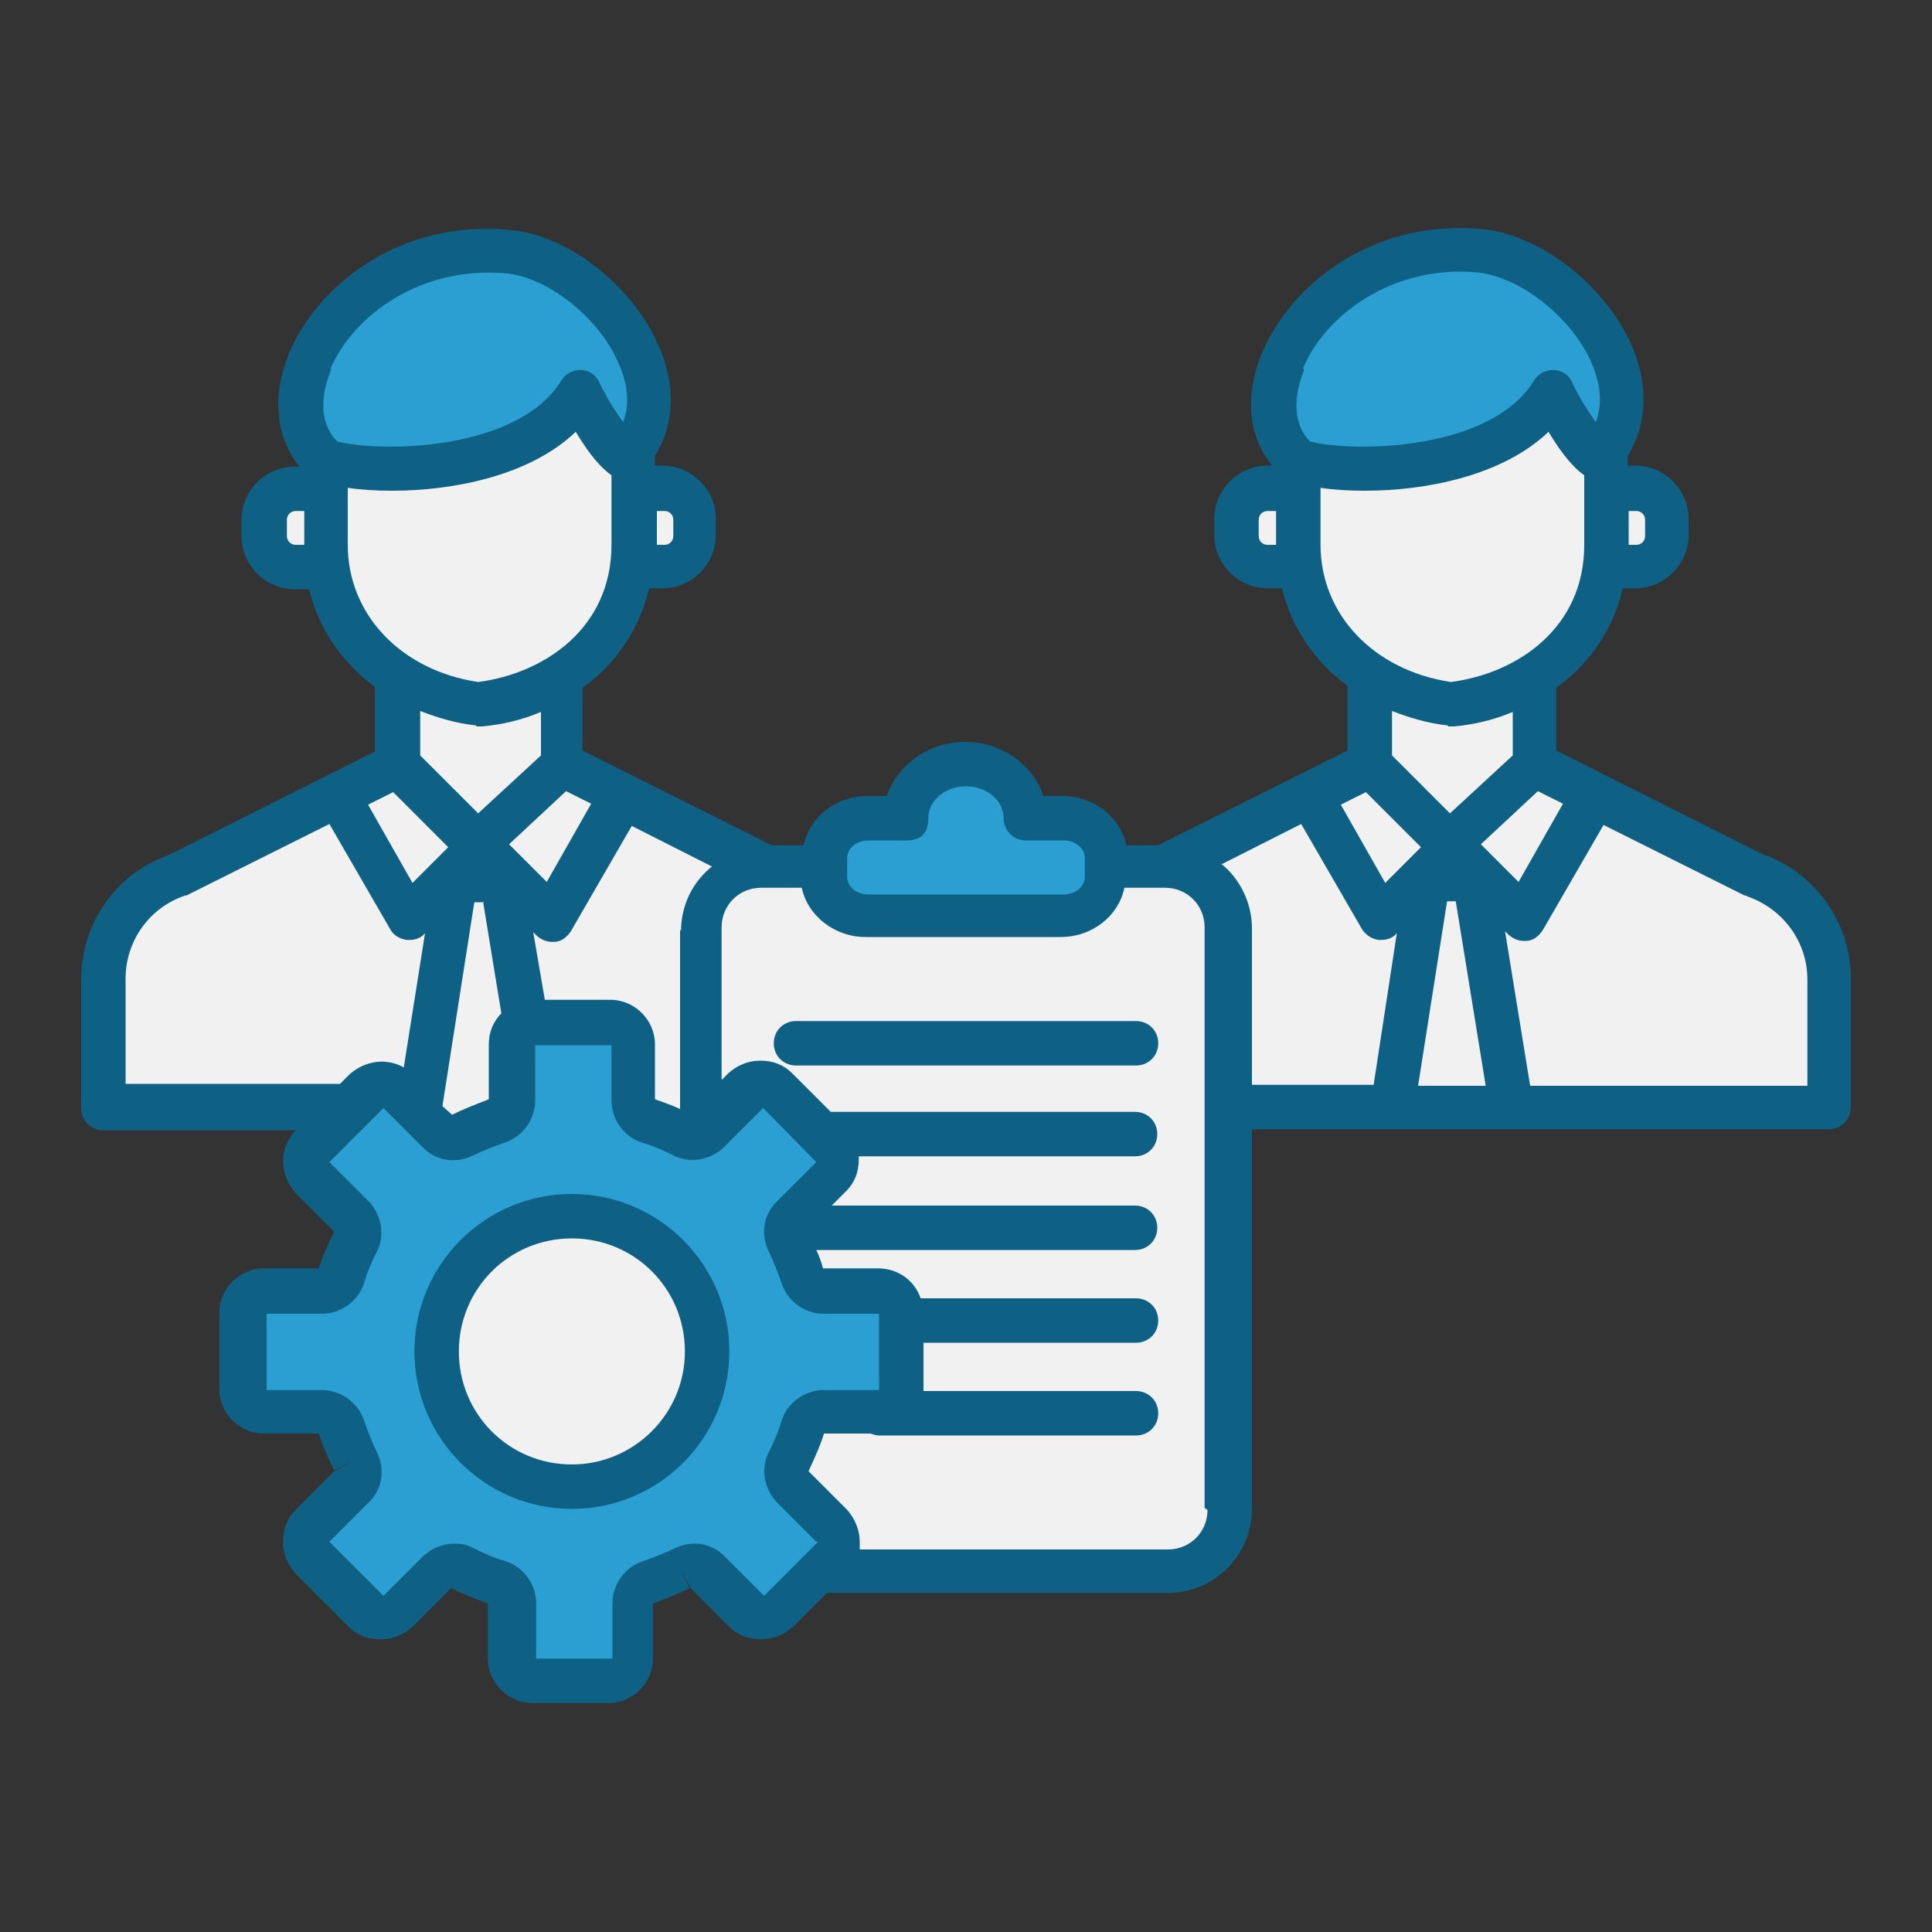
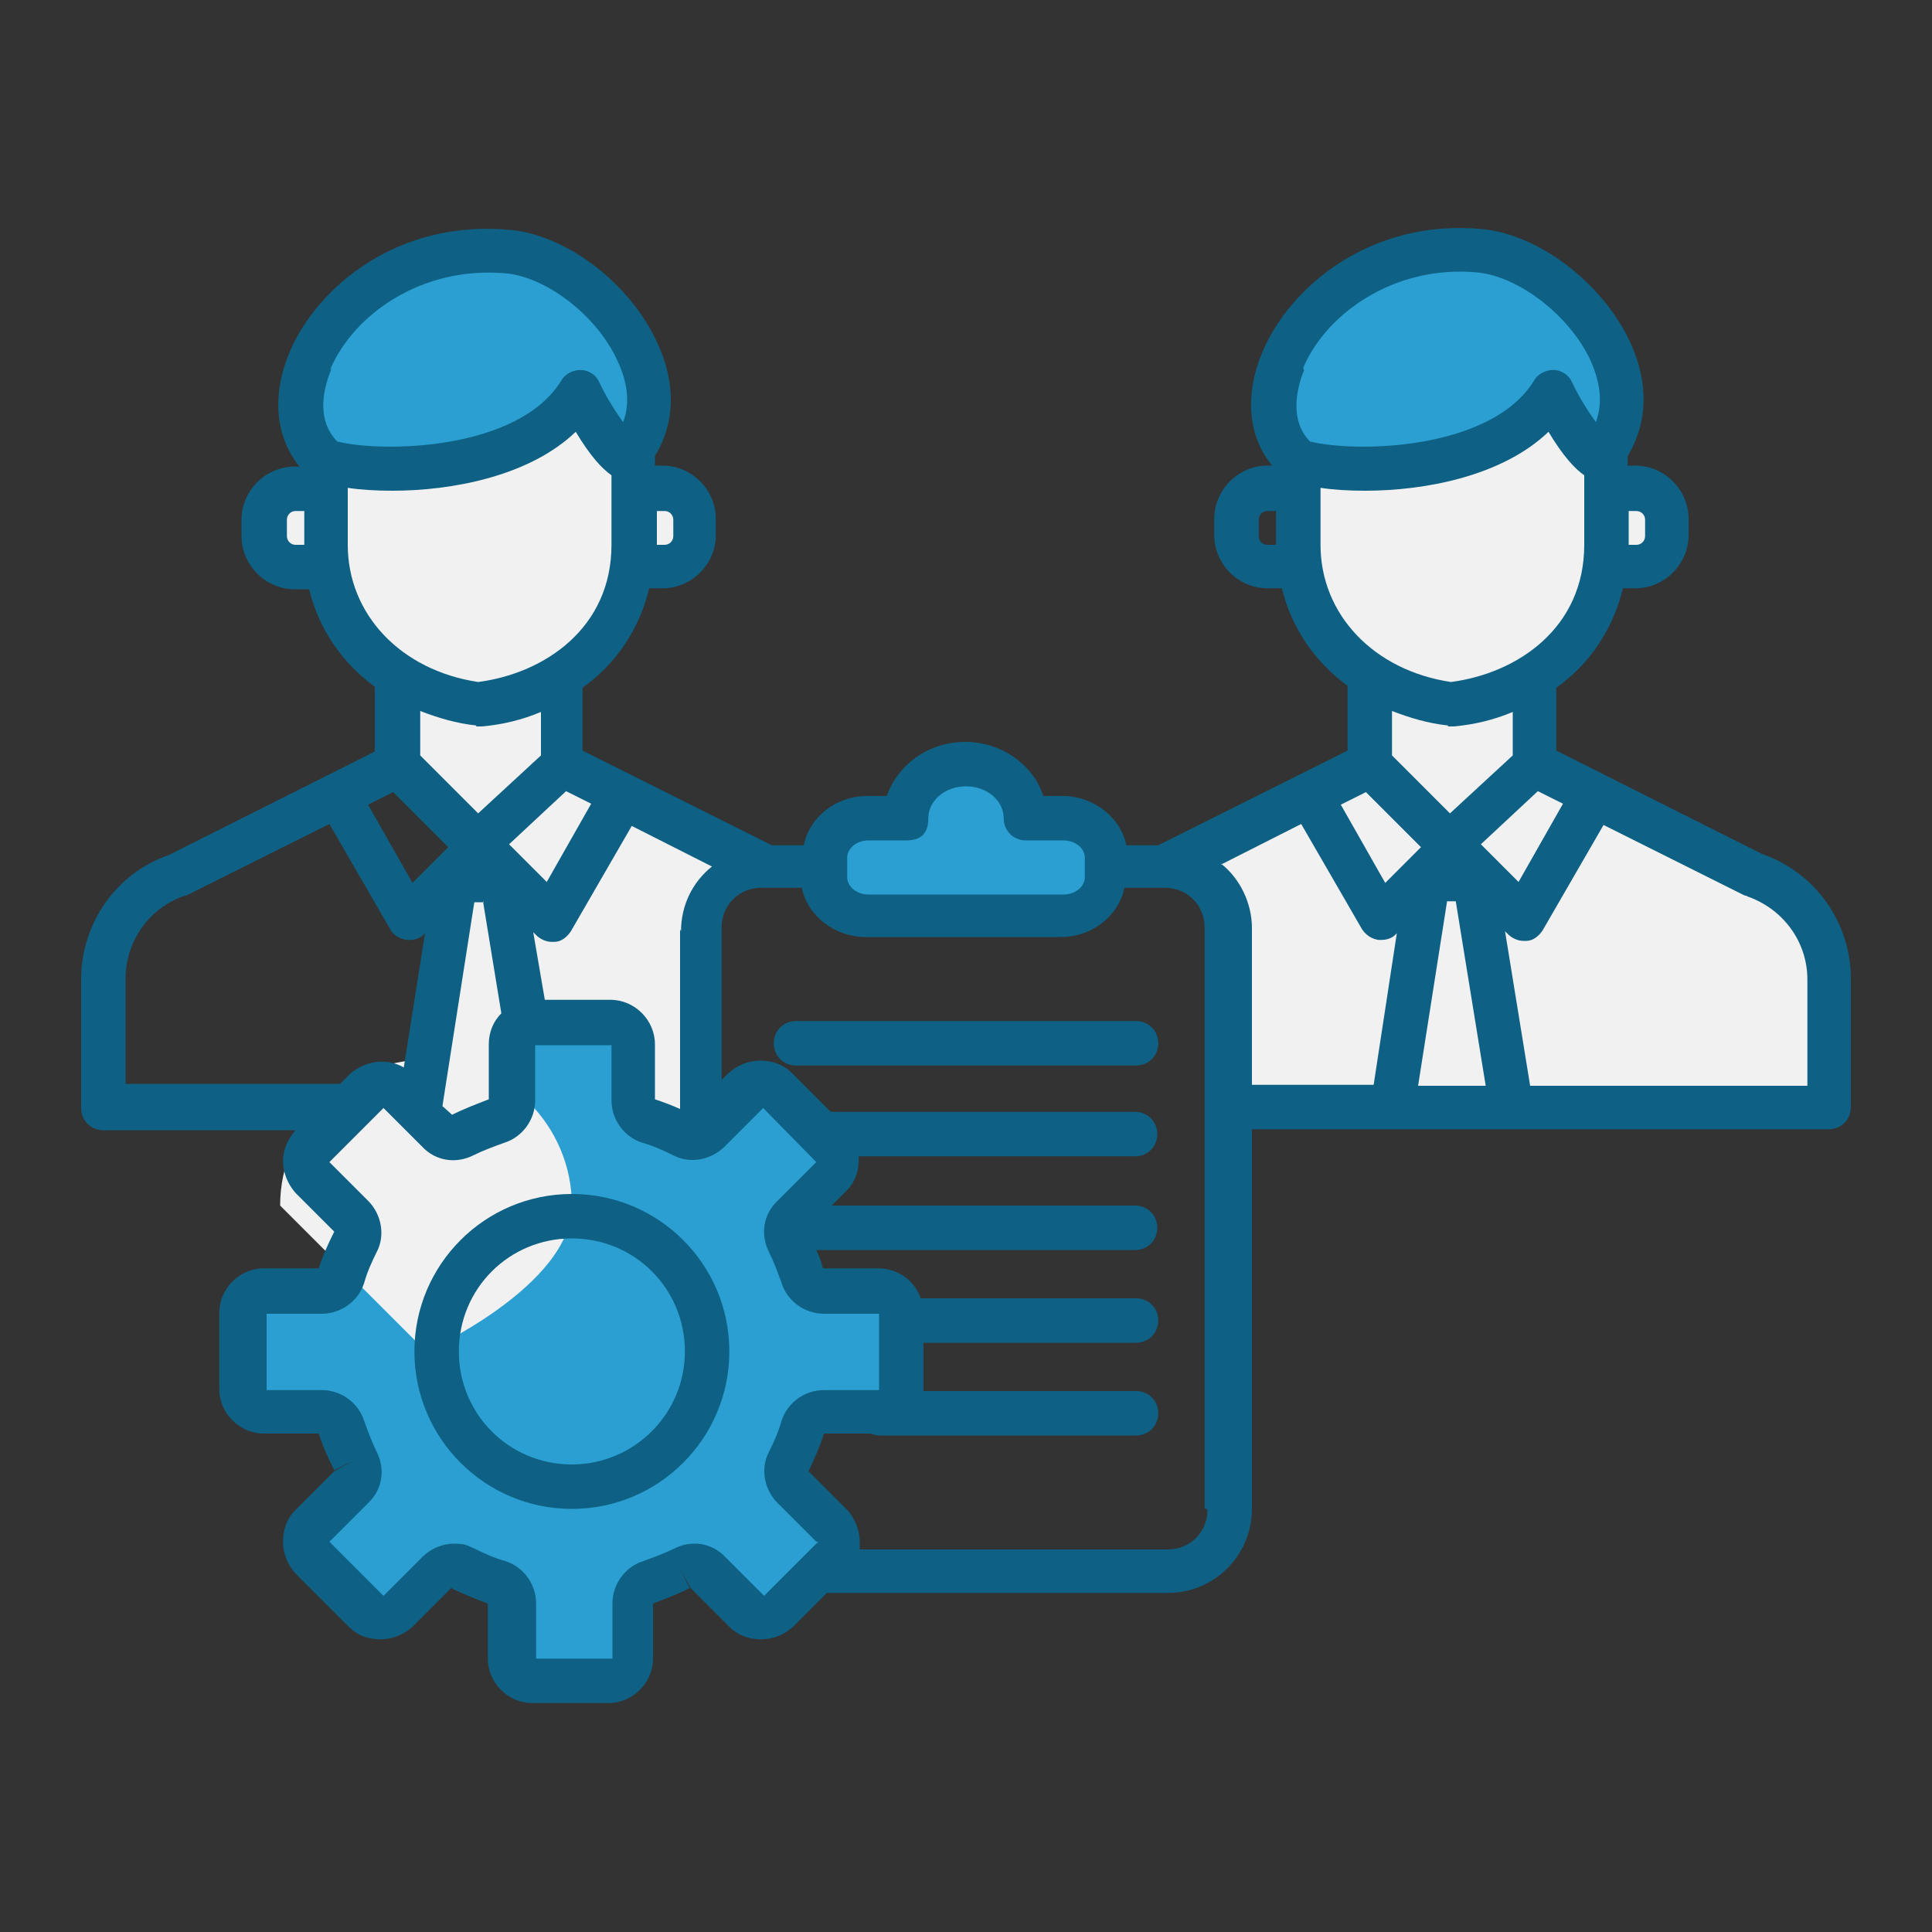
<svg xmlns="http://www.w3.org/2000/svg" id="icon-program-back-office" version="1.1" viewBox="0 0 200 200">
  <rect x="0" y="0" width="200" height="200" fill="#333333" stroke="none" />
  <defs>
    <style>
      .cls-1 {
        fill: #0e6184;
      }

      .cls-1, .cls-2, .cls-3 {
        fill-rule: evenodd;
        stroke-width: 0px;
      }

      .cls-2 {
        fill: #f1f1f2;
      }

      .cls-3 {
        fill: #2b9fd1;
      }
    </style>
  </defs>
  <path class="cls-3" d="M34.1,46.5c-2.3-2.4-2.1-5.9-.8-8.7,1.4-3.3,4.1-6,7.1-7.9,3.7-2.2,8-3.1,12.2-2.7,5,.5,10.3,5.2,12.4,9.7,1.1,2.3,1.5,4.9.6,7.3l-.7,2-1.3-1.7c-1-1.4-1.8-2.9-2.6-4.4-.2-.4-.6-.6-1-.6-.4,0-.8.2-1,.6-2.5,4.1-7.6,6-12.2,6.8-2.3.4-4.6.6-6.9.5-1.7,0-3.6-.2-5.3-.6h-.3c0,0-.2-.3-.2-.3Z" />
  <path class="cls-2" d="M60.6,44.1c.8,1.3,2.1,3.2,3.4,4.1l.5.3v7.8c0,8.7-6.6,14.3-14.8,15.4h-.2s-.2,0-.2,0c-3.9-.6-7.7-2.3-10.4-5.2-2.6-2.8-4.1-6.3-4.1-10.2v-7.2l1.3.2c1.5.2,3,.3,4.5.3,6.1,0,13.7-1.4,18.2-5.8l1-1,.7,1.2Z" />
  <path class="cls-2" d="M32.6,57.5h-2.1c-1.1,0-2.1-.9-2.1-2.1v-1.7c0-1.1.9-2.1,2.1-2.1h2.1v5.8Z" />
  <path class="cls-2" d="M66.8,51.7h2c1.1,0,2.1.9,2.1,2.1v1.7c0,1.1-.9,2.1-2.1,2.1h-2v-5.8Z" />
-   <path class="cls-2" d="M41.3,95.6c.2.3.5.5.8.6,0,0,0,0,.1,0,.3,0,.6-.1.8-.3h0s2.5-2.3,2.5-2.3l-2.9,18.8-1.4-.8c-.5-.3-1.1-.5-1.7-.5-.9,0-1.8.4-2.5,1l-1.4,1.4H11.8v-12.2c0-4.4,2.8-8.3,7-9.7,0,0,0,0,.1,0l15.5-7.8,6.8,11.9Z" />
-   <path class="cls-2" d="M89.9,96.1h20.2c2.5,0,5-1.7,5.5-4.2l.2-.9h5.1c2.9,0,5.2,2.3,5.2,5.2v60.1c0,2.9-2.3,5.2-5.2,5.2h-33.3l.2-1.3c0-.2,0-.4,0-.6,0-.9-.4-1.8-1-2.5l-4.2-4.2-.2-.8.2-.4c.6-1.2,1.1-2.4,1.5-3.7v-.4c.1,0,.8-.5.8-.5h5.6c.1.1.3.2.4.2h26.6c.6,0,1.1-.5,1.1-1.1s-.5-1.1-1.1-1.1h-23.2v-1.2c0,0,0-.1,0-.2v-5.9h23.1c.6,0,1.1-.5,1.1-1.1s-.5-1.1-1.1-1.1h-23.1l-.3-.8c-.5-1.4-1.8-2.3-3.3-2.3h-6l-.6-.5v-.4c-.3-.6-.5-1.2-.8-1.8l-.6-1.6h34.7c.6,0,1.1-.5,1.1-1.1s-.5-1.1-1.1-1.1h-34.1l3.4-3.4c.7-.7,1-1.5,1-2.5s0-.1,0-.2v-1.2c-.1,0,29.7,0,29.7,0,.6,0,1.1-.5,1.1-1.1s-.5-1.1-1.1-1.1h-31.9l-4.3-4.3c-.7-.7-1.5-1-2.5-1s-1.8.4-2.5,1l-2.6,2.6v-18.6c0-2.9,2.3-5.2,5.2-5.2h5.1l.2.9c.5,2.5,3,4.2,5.5,4.2h0Z" />
  <path class="cls-3" d="M85.3,119.3c.5.5.5,1.2,0,1.7l-4,4c-1.1,1.1-1.3,2.7-.6,4,.5,1.1,1,2.2,1.4,3.3.5,1.4,1.8,2.4,3.3,2.4h5.7c.7,0,1.2.5,1.2,1.2v7.9c0,.6-.5,1.2-1.2,1.2h-5.7c-1.5,0-2.8,1-3.3,2.4-.4,1.1-.8,2.3-1.4,3.3-.7,1.3-.4,3,.6,4l4,4c.5.4.5,1.2,0,1.7h0s-5.6,5.6-5.6,5.6c-.4.4-1.1.5-1.6,0h0s-4-4.1-4-4.1c-1.1-1.1-2.7-1.3-4-.6-1.1.5-2.2,1-3.3,1.4-1.4.5-2.4,1.8-2.4,3.3v5.7c0,.7-.5,1.2-1.2,1.2h-7.9c-.7,0-1.2-.5-1.2-1.2v-5.7c0-1.5-1-2.8-2.4-3.3-1.1-.4-2.3-.8-3.3-1.4-.5-.2-1-.4-1.6-.4-.9,0-1.8.4-2.5,1l-4,4c-.4.4-1.1.5-1.6,0h0s-5.6-5.7-5.6-5.7h0c-.4-.5-.3-1.2,0-1.6l4-4c1.1-1.1,1.3-2.7.6-4-.5-1.1-1-2.2-1.4-3.3-.5-1.4-1.8-2.4-3.3-2.4h-5.7c-.7,0-1.2-.5-1.2-1.2v-7.9c0-.7.5-1.2,1.2-1.2h5.7c1.5,0,2.8-1,3.3-2.4.4-1.1.8-2.3,1.4-3.3.7-1.3.4-3-.6-4l-4-4h0c-.4-.5-.4-1.2,0-1.6h0s5.6-5.6,5.6-5.6c.5-.5,1.2-.5,1.7,0l4,4c1.1,1.1,2.7,1.3,4,.6,1.1-.5,2.2-1,3.3-1.4,1.4-.5,2.4-1.8,2.4-3.3v-5.7c0-.7.5-1.2,1.2-1.2h7.9c.7,0,1.2.5,1.2,1.2v5.7c0,1.5,1,2.8,2.4,3.3,1.1.4,2.3.8,3.3,1.4,1.3.7,3,.4,4-.6l4-4c.4-.4,1.2-.5,1.6,0h0s5.6,5.6,5.6,5.6Z" />
  <path class="cls-2" d="M154.1,93.1l2.8,2.8c.2.2.5.3.8.3s0,0,.1,0c.4,0,.7-.3.8-.6l6.8-11.9,15.5,7.8s0,0,.1,0c4.2,1.4,7,5.3,7,9.7v12.2h-30.7l-3.3-20.4Z" />
  <path class="cls-2" d="M150.1,71.8c-3.9-.6-7.7-2.3-10.4-5.2-2.6-2.8-4.1-6.3-4.1-10.2v-7.2l1.3.2c1.5.2,3,.3,4.5.3,6.1,0,13.7-1.4,18.2-5.8l1-1,.7,1.2c.8,1.4,2.1,3.2,3.4,4.1l.5.3v7.8c0,8.7-6.6,14.3-14.8,15.4h-.2s-.2,0-.2,0Z" />
  <path class="cls-2" d="M167.5,51.7h2c1.1,0,2.1.9,2.1,2.1v1.7c0,1.1-.9,2.1-2.1,2.1h-2v-5.8Z" />
-   <path class="cls-2" d="M133.3,57.5h-2.1c-1.1,0-2.1-.9-2.1-2.1v-1.7c0-1.1.9-2.1,2.1-2.1h2.1v5.8Z" />
  <path class="cls-3" d="M134.8,46.5c-2.3-2.4-2.1-5.8-.9-8.7,1.4-3.3,4.1-6,7.1-7.8,3.6-2.2,7.9-3.1,12.1-2.8,5.1.4,10.5,5.1,12.6,9.6,1.1,2.3,1.5,4.9.6,7.3l-.7,2-1.2-1.7c-1-1.4-1.8-2.9-2.6-4.4-.2-.4-.6-.6-1-.6-.4,0-.8.2-1,.6-2.5,4.1-7.6,6-12.2,6.8-2.3.4-4.6.6-6.9.5-1.7,0-3.6-.2-5.3-.6h-.3c0,0-.2-.3-.2-.3Z" />
-   <path class="cls-2" d="M44.1,139.9c0,8.3,6.8,15.1,15.1,15.1s15.1-6.8,15.1-15.1-6.8-15.1-15.1-15.1-15.1,6.8-15.1,15.1Z" />
+   <path class="cls-2" d="M44.1,139.9s15.1-6.8,15.1-15.1-6.8-15.1-15.1-15.1-15.1,6.8-15.1,15.1Z" />
  <path class="cls-2" d="M49.6,74.1h.1c2-.2,3.9-.7,5.8-1.4l1.6-.6v6.6l-7.6,7.1-7.1-7.1v-6.8l1.6.6c1.8.7,3.6,1.2,5.5,1.5h.1Z" />
  <path class="cls-2" d="M58.4,80.6l4.4,2.2-6,10.5-5.8-5.8,7.4-6.9Z" />
-   <path class="cls-2" d="M48.1,87.7l-5.5,5.5-6-10.5,4.4-2.2,7.1,7.1Z" />
  <path class="cls-2" d="M64.8,83.8l10.9,5.4-1.4,1.1c-1.8,1.4-2.8,3.6-2.8,5.9v20.3l-1.6-.7c-.8-.4-1.7-.7-2.5-1h-.3c0-.1-.5-.7-.5-.7v-6.1c0-1.9-1.6-3.5-3.5-3.5h-7.8l-1.9-11.5,2.8,2.8c.2.2.5.3.8.3s.1,0,.2,0c.4,0,.7-.3.8-.6l6.8-11.9Z" />
  <path class="cls-3" d="M86.6,90.8v-2c0-1.8,1.7-2.9,3.3-2.9h3.9c.6,0,1.1-.5,1.1-1.1,0-2.7,2.5-4.5,5-4.5s5,1.8,5,4.5.5,1.1,1.1,1.1h3.9c1.7,0,3.3,1.2,3.3,2.9v2c0,1.8-1.7,2.9-3.3,2.9h-20.2c-1.7,0-3.3-1.2-3.3-2.9h0Z" />
  <g>
    <path class="cls-2" d="M46.7,116.5h-.4l-1.7-1.7,3.5-22.7h2.9l2.1,13.1-.4.4c-.6.6-1,1.5-1,2.4v6l-.5.6h-.4c-1.3.5-2.5,1-3.7,1.6h-.2c0,.1-.3.1-.3.1,0,0,0,0-.1,0h0Z" />
    <path class="cls-2" d="M155.2,113.5h-9.7l3.3-21.4h2.9l3.5,21.4Z" />
    <path class="cls-2" d="M143.1,113.5h-14.7v-17.3c0-2.3-1-4.4-2.8-5.9l-1.4-1.1,10.9-5.4,6.8,11.9c.2.3.5.5.8.6,0,0,.1,0,.2,0,.3,0,.6-.1.8-.3l2.5-2.6-3.1,20.3Z" />
    <path class="cls-2" d="M137.2,82.8l4.4-2.2,7.1,7.1-5.5,5.5-6-10.5Z" />
    <path class="cls-2" d="M159,80.6l4.4,2.2-6,10.5-5.8-5.8,7.4-6.9Z" />
    <path class="cls-2" d="M150.2,74.1h.1c2-.2,3.9-.7,5.8-1.4l1.6-.6v6.6l-7.6,7.1-7.1-7.1v-6.8l1.6.6c1.8.7,3.6,1.2,5.5,1.5h.1Z" />
  </g>
  <path class="cls-1" d="M59.2,151.6c-6.5,0-11.7-5.2-11.7-11.7s5.2-11.7,11.7-11.7,11.7,5.2,11.7,11.7-5.3,11.7-11.7,11.7ZM59.2,123.6c-9,0-16.3,7.3-16.3,16.3s7.3,16.3,16.3,16.3,16.3-7.3,16.3-16.3-7.3-16.3-16.3-16.3ZM119.9,108c0,1.3-1,2.3-2.3,2.3h-35.2c-1.3,0-2.3-1-2.3-2.3s1-2.3,2.3-2.3h35.2c1.3,0,2.3,1,2.3,2.3ZM187,112.4h-28.6l-2.6-16,.3.3c.4.4,1,.7,1.6.7s.2,0,.3,0c.7,0,1.3-.5,1.7-1.1l6.3-10.9,14.6,7.3c0,0,.2,0,.3.1,3.7,1.3,6.2,4.7,6.2,8.6v11ZM126.4,89.5l8.3-4.2,6.3,10.9c.4.6,1,1,1.7,1.1.1,0,.2,0,.3,0,.6,0,1.2-.2,1.6-.7h0s-2.4,15.7-2.4,15.7h-12.6v-16.2c0-2.7-1.3-5.2-3.2-6.7h0ZM125,156.3c0,2.3-1.8,4.1-4.1,4.1h-31.9c0-.3,0-.5,0-.8,0-1.2-.5-2.4-1.3-3.3l-4-4h0c.6-1.3,1.2-2.6,1.6-3.9h0s4.8,0,4.8,0c.3.1.6.2.9.2h26.6c1.3,0,2.3-1,2.3-2.3s-1-2.3-2.3-2.3h-22c0,0,0-.1,0-.2v-4.8h22c1.3,0,2.3-1,2.3-2.3s-1-2.3-2.3-2.3h-22.3c-.6-1.8-2.3-3.1-4.4-3.1h-5.7c-.2-.7-.4-1.3-.7-1.9h33c1.3,0,2.3-1,2.3-2.3s-1-2.3-2.3-2.3h-31.4l1.5-1.5c.9-.9,1.3-2,1.3-3.3s0-.2,0-.3h28.6c1.3,0,2.3-1,2.3-2.3s-1-2.3-2.3-2.3h-31.5l-4-4c-.9-.9-2-1.3-3.3-1.3s-2.4.5-3.3,1.3l-.7.7v-15.8c0-2.3,1.8-4.1,4.1-4.1h4.2c.6,2.9,3.4,5.1,6.6,5.1h20.2c3.3,0,6-2.2,6.6-5.1h4.2c2.3,0,4.1,1.8,4.1,4.1v60.1ZM84.5,159.6s0,0,0,0l-4-4c-1.4-1.4-1.8-3.6-.9-5.3.5-1,1-2.1,1.3-3.2.6-1.9,2.4-3.2,4.4-3.2h5.7s0,0,0,0v-7.9s0,0,0,0h-5.7c-2,0-3.8-1.3-4.4-3.2-.4-1.1-.8-2.2-1.3-3.2-.9-1.8-.6-3.9.9-5.3l4-4s0,0,0,0l-5.5-5.6s0,0,0,0l-4,4c-1.4,1.4-3.6,1.8-5.3.9-1-.5-2.1-1-3.2-1.3-1.9-.6-3.2-2.4-3.2-4.4v-5.7s0,0,0,0h-7.9s0,0,0,0v5.7c0,2-1.3,3.8-3.2,4.4-1.1.4-2.2.8-3.2,1.3-1.8.9-3.9.6-5.3-.9l-4-4s0,0,0,0l-5.6,5.6s0,0,0,0l4,4c1.4,1.4,1.8,3.6.9,5.3-.5,1-1,2.1-1.3,3.2-.6,1.9-2.4,3.2-4.4,3.2h-5.7s0,0,0,0v7.9s0,0,0,0h5.7c2,0,3.8,1.3,4.4,3.2.4,1.1.8,2.2,1.3,3.2.9,1.8.6,3.9-.9,5.3l-4,4s0,0,0,0l5.6,5.6s0,0,0,0l4-4c.9-.9,2.1-1.4,3.3-1.4s1.4.2,2.1.5c1,.5,2.1,1,3.2,1.3,1.9.6,3.2,2.4,3.2,4.4v5.7s0,0,0,0h7.9s0,0,0,0v-5.7c0-2,1.3-3.8,3.2-4.4,1.1-.4,2.2-.8,3.2-1.3,1.8-.9,3.9-.6,5.3.9l4,4s0,0,0,0l5.6-5.6ZM13,101.3c0-3.9,2.5-7.4,6.2-8.6,0,0,.2,0,.3-.1l14.6-7.3,6.3,10.9c.3.6,1,1,1.7,1.1,0,0,.2,0,.3,0,.6,0,1.2-.2,1.6-.7h0s-2.2,13.9-2.2,13.9c-.7-.4-1.5-.6-2.3-.6-1.2,0-2.4.5-3.3,1.3l-1,1H13v-11ZM49.3,75.2h.3s.3,0,.3,0c2.2-.2,4.2-.7,6.1-1.5v4.5l-6.5,6-6-6v-4.6c1.8.7,3.8,1.3,5.8,1.5h0ZM36,56.4v-5.9c1.3.2,2.9.3,4.6.3,6.2,0,14.2-1.5,19-6.1,1.5,2.5,2.7,3.8,3.7,4.5v7.2c0,8.6-6.9,13.3-13.8,14.2-8-1.2-13.5-7-13.5-14.2h0ZM29.7,55.5v-1.7c0-.5.4-.9.9-.9h.9v3.5h-.9c-.5,0-.9-.4-.9-.9ZM34.3,38.2c-.6,1.5-1.8,5,.6,7.5,4.8,1.2,18.8.9,23.2-6.3.4-.7,1.2-1.1,2-1.1.8,0,1.6.5,1.9,1.2.9,1.9,1.8,3.2,2.5,4.2.9-2.3.2-4.7-.6-6.4-2.1-4.6-7.3-8.6-11.5-9-8.8-.8-15.8,4.3-18.2,9.9h0ZM68.8,52.9c.5,0,.9.4.9.9v1.7c0,.5-.4.9-.9.9h-.8v-3.5h.8ZM50,93.3l1.9,11.6c-.8.8-1.3,1.9-1.3,3.2v5.7h0c-1.3.5-2.6,1-3.8,1.6,0,0,0,0,0,0l-1-.9,3.3-21.1h1ZM58.6,81.9l-5.9,5.5,3.9,3.9,4.6-8.1-2.6-1.3ZM46.4,87.7l-5.7-5.7-2.6,1.3,4.6,8.1,3.7-3.7ZM70.4,96.2v18.6c-.9-.4-1.7-.7-2.6-1h0v-5.7c0-2.5-2.1-4.6-4.6-4.6h-6.8l-1.2-7,.3.3c.4.4,1,.7,1.6.7s.2,0,.3,0c.7,0,1.3-.5,1.7-1.1l6.3-10.9,8.3,4.2c-2,1.6-3.2,4-3.2,6.7h0ZM87.7,88.8v2c0,1,1,1.8,2.2,1.8h20.2c1.2,0,2.2-.8,2.2-1.8v-2c0-1-1-1.8-2.2-1.8h-3.9c-1.3,0-2.3-1-2.3-2.3,0-1.8-1.7-3.3-3.9-3.3s-3.9,1.5-3.9,3.3-1,2.3-2.3,2.3h-3.9c-1.2,0-2.2.8-2.2,1.8h0ZM149.9,75.2h.3s.3,0,.3,0c2.2-.2,4.2-.7,6.1-1.5v4.5l-6.5,6-6-6v-4.6c1.8.7,3.8,1.3,5.8,1.5h0ZM136.7,56.4v-5.9c1.3.2,2.9.3,4.6.3,6.2,0,14.2-1.5,19-6.1,1.5,2.5,2.7,3.8,3.7,4.5v7.2c0,8.6-6.9,13.3-13.8,14.2-8-1.2-13.5-7-13.5-14.2ZM130.3,55.5v-1.7c0-.5.4-.9.9-.9h.9v3.5h-.9c-.5,0-.9-.4-.9-.9ZM135,38.3c-.6,1.5-1.7,5,.6,7.4,4.8,1.2,18.8.9,23.2-6.3.4-.7,1.2-1.1,2-1.1.8,0,1.6.5,1.9,1.2.9,1.9,1.8,3.2,2.5,4.2.9-2.4.2-4.7-.6-6.5-2.2-4.6-7.4-8.6-11.7-9-8.7-.8-15.7,4.4-18,9.9h0ZM169.4,52.9c.5,0,.9.4.9.9v1.7c0,.5-.4.9-.9.9h-.8v-3.5h.8ZM153.3,87.4l3.9,3.9,4.6-8.1-2.6-1.3-5.9,5.5ZM150.7,93.3l3.1,19.1h-7l3-19.1h1ZM147.1,87.7l-5.7-5.7-2.6,1.3,4.6,8.1,3.7-3.7ZM182.4,88.4l-21.3-10.7v-6.5c3.5-2.5,5.9-6.1,6.9-10.3h1.3c3,0,5.5-2.5,5.5-5.5v-1.7c0-3-2.5-5.5-5.5-5.5h-.8v-1c2.1-3.5,2.2-7.6.2-11.9-2.9-6.1-9.5-11.1-15.4-11.6-11.4-1-19.7,5.9-22.6,12.7-1.9,4.5-1.5,8.8,1,11.8h-.5c-3,0-5.5,2.5-5.5,5.5v1.7c0,3,2.5,5.5,5.5,5.5h1.5c1,4.1,3.4,7.6,6.8,10.1v6.7l-19.6,9.8h-3.3c-.6-2.9-3.4-5.1-6.6-5.1h-2c-1-3.2-4.3-5.6-8.1-5.6s-7,2.4-8.1,5.6h-2c-3.3,0-6,2.2-6.6,5.1h-3.3l-19.6-9.8v-6.5c3.5-2.5,5.9-6.1,6.9-10.3h1.4c3,0,5.5-2.5,5.5-5.5v-1.7c0-3-2.5-5.5-5.5-5.5h-.8v-1c2.1-3.4,2.2-7.6.2-11.8-2.8-6.1-9.4-11.1-15.2-11.6-11.5-1.1-19.9,5.8-22.8,12.6-1.9,4.5-1.5,8.8,1,11.9h-.5c-3,0-5.5,2.5-5.5,5.5v1.7c0,3,2.5,5.5,5.5,5.5h1.5c1,4.1,3.4,7.6,6.8,10.1v6.7l-21.3,10.7c-5.5,1.9-9.1,7.1-9.1,12.9v13.3c0,1.3,1,2.3,2.3,2.3h19.9c-.8.9-1.3,2-1.3,3.2s.5,2.4,1.3,3.3l4,4s0,0,0,0c-.6,1.2-1.2,2.5-1.6,3.8l2.2.7-2.2-.7h-5.7c-2.5,0-4.6,2.1-4.6,4.6v7.9c0,2.5,2.1,4.6,4.6,4.6h5.7c.4,1.3,1,2.6,1.6,3.8l2-1-2,1.1-4,4c-.9.9-1.3,2-1.3,3.3s.5,2.4,1.3,3.3l5.5,5.5c.9.9,2,1.3,3.3,1.3s2.4-.5,3.3-1.3l4-4h0c1.2.6,2.5,1.1,3.8,1.6h0v5.7c0,2.5,2.1,4.6,4.6,4.6h7.9c2.5,0,4.6-2.1,4.6-4.6v-5.7h0c1.3-.5,2.6-1,3.8-1.6l-1-2,1.1,2,4,4c.9.9,2,1.3,3.3,1.3s2.4-.5,3.3-1.3l3.5-3.5h35.3c4.8,0,8.7-3.9,8.7-8.7v-39.3h59.7c1.3,0,2.3-1,2.3-2.3v-13.3c0-5.8-3.7-11-9.2-12.9h0Z" />
</svg>